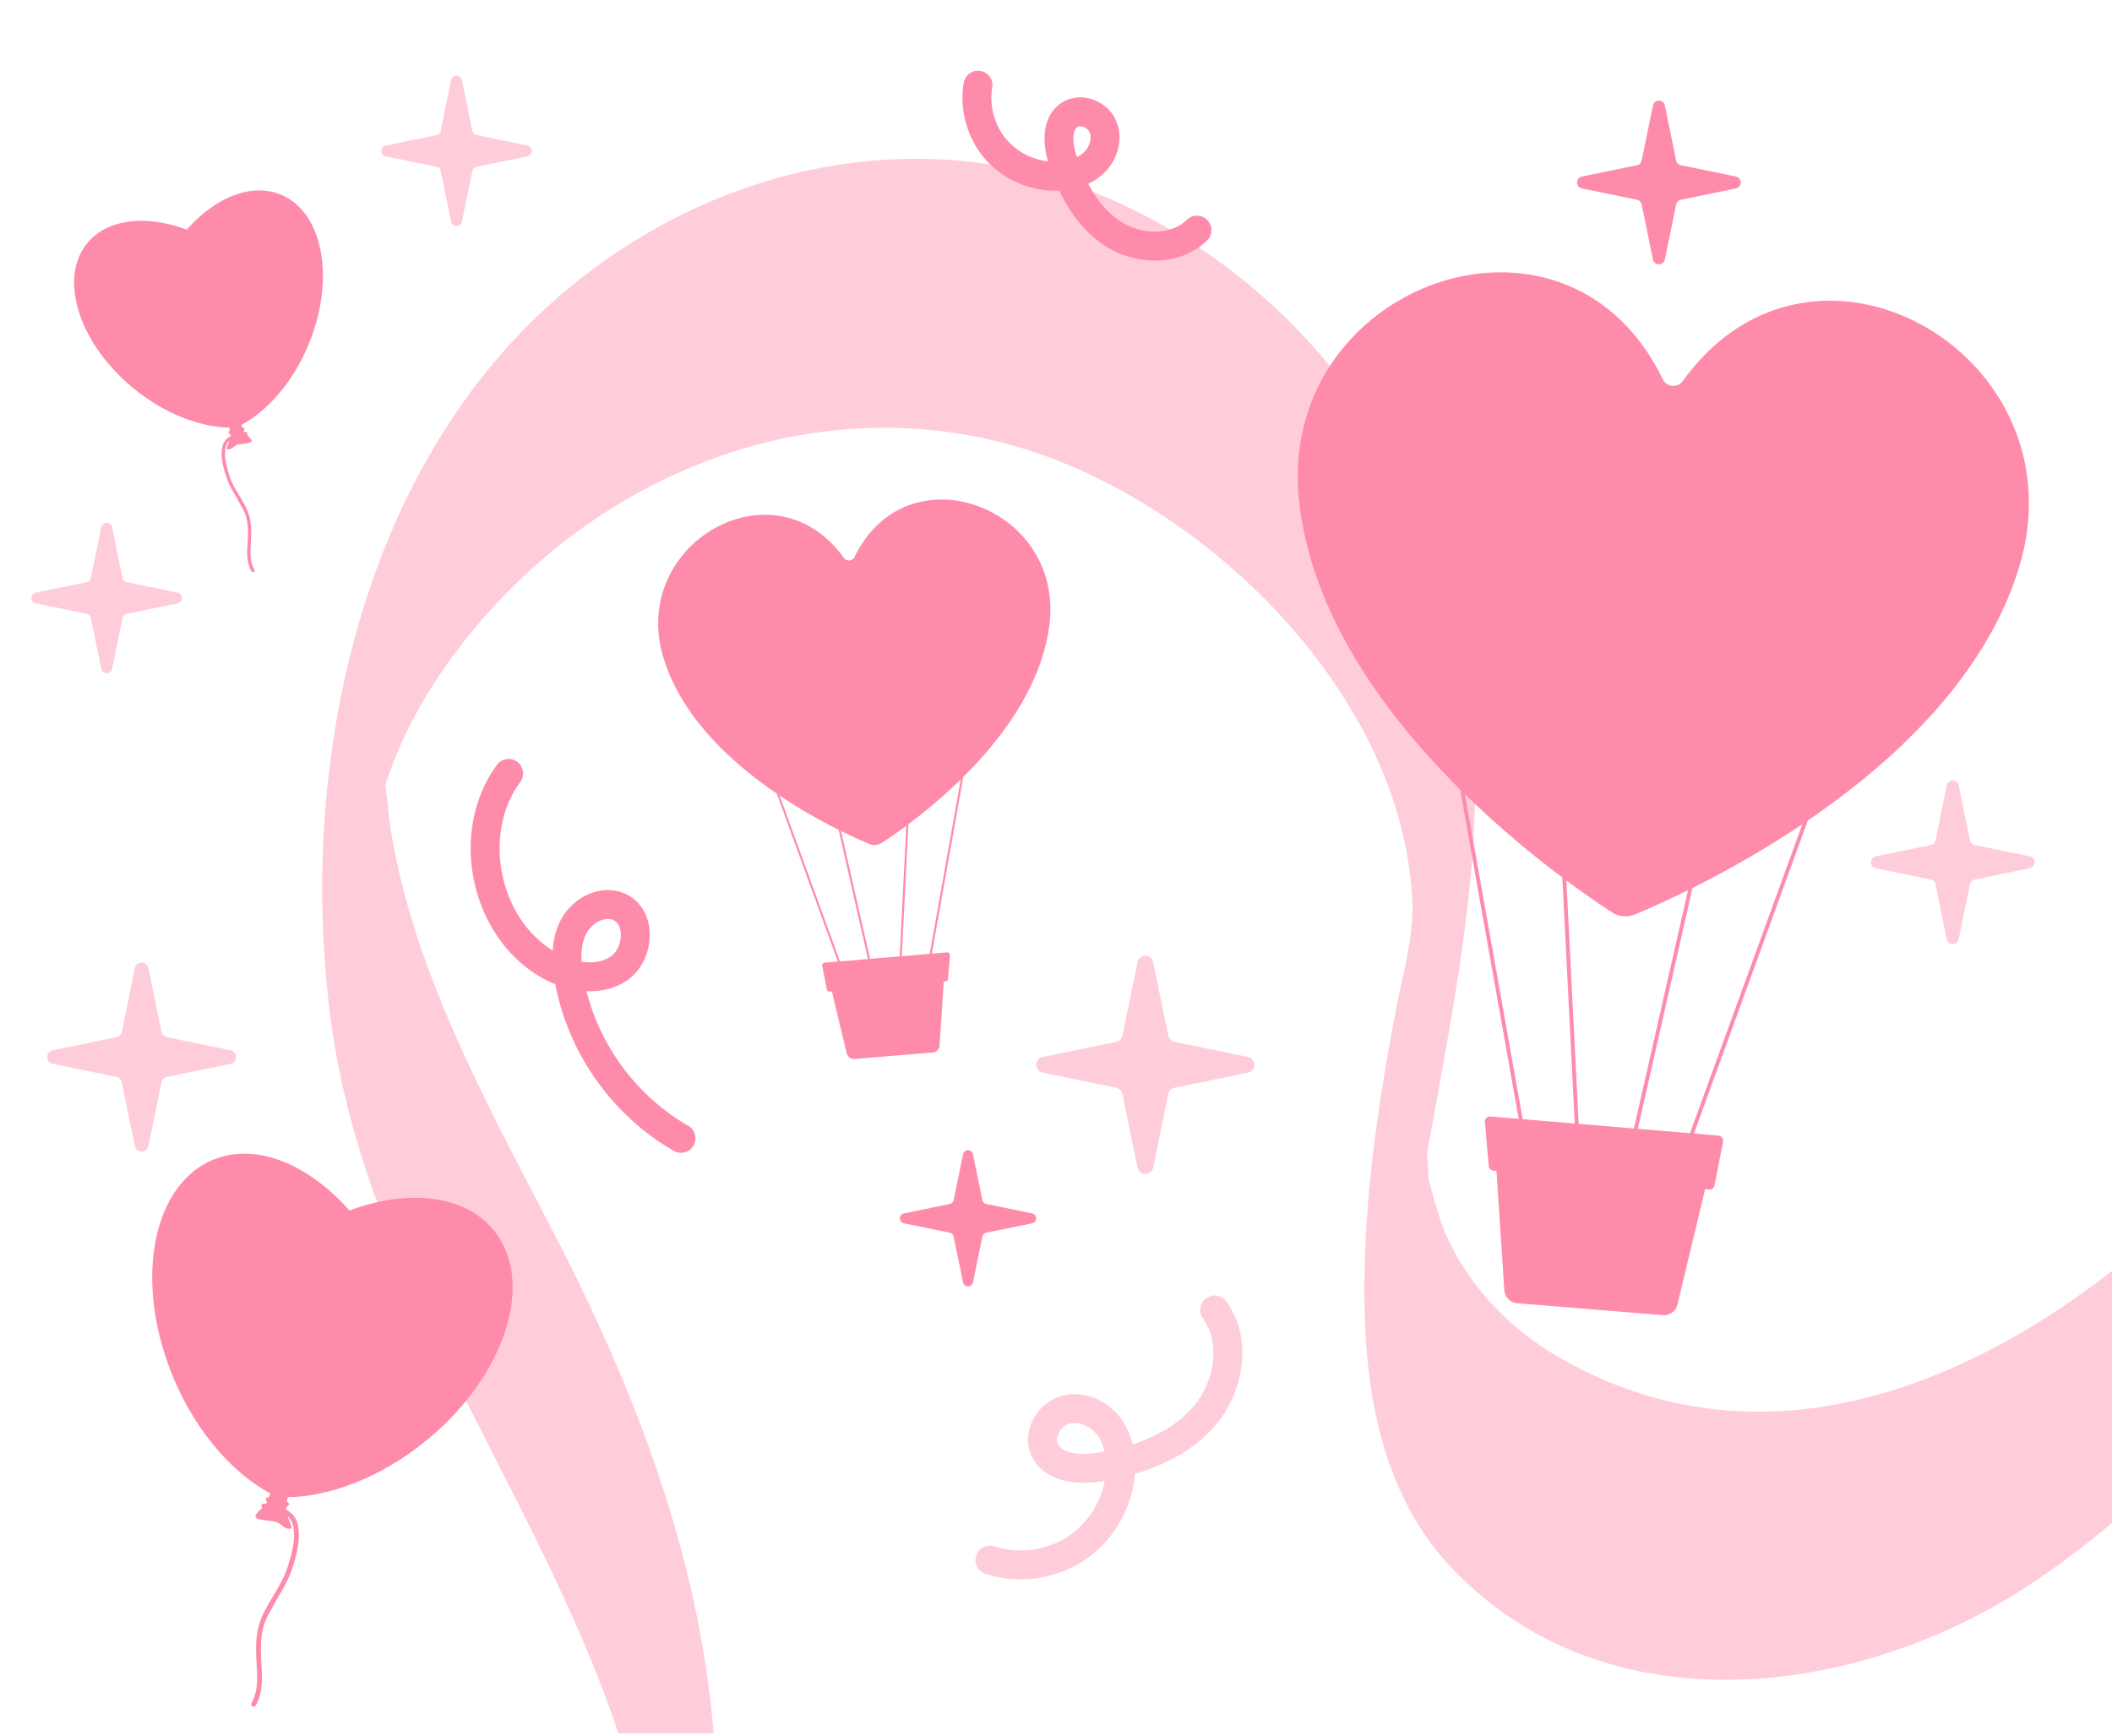
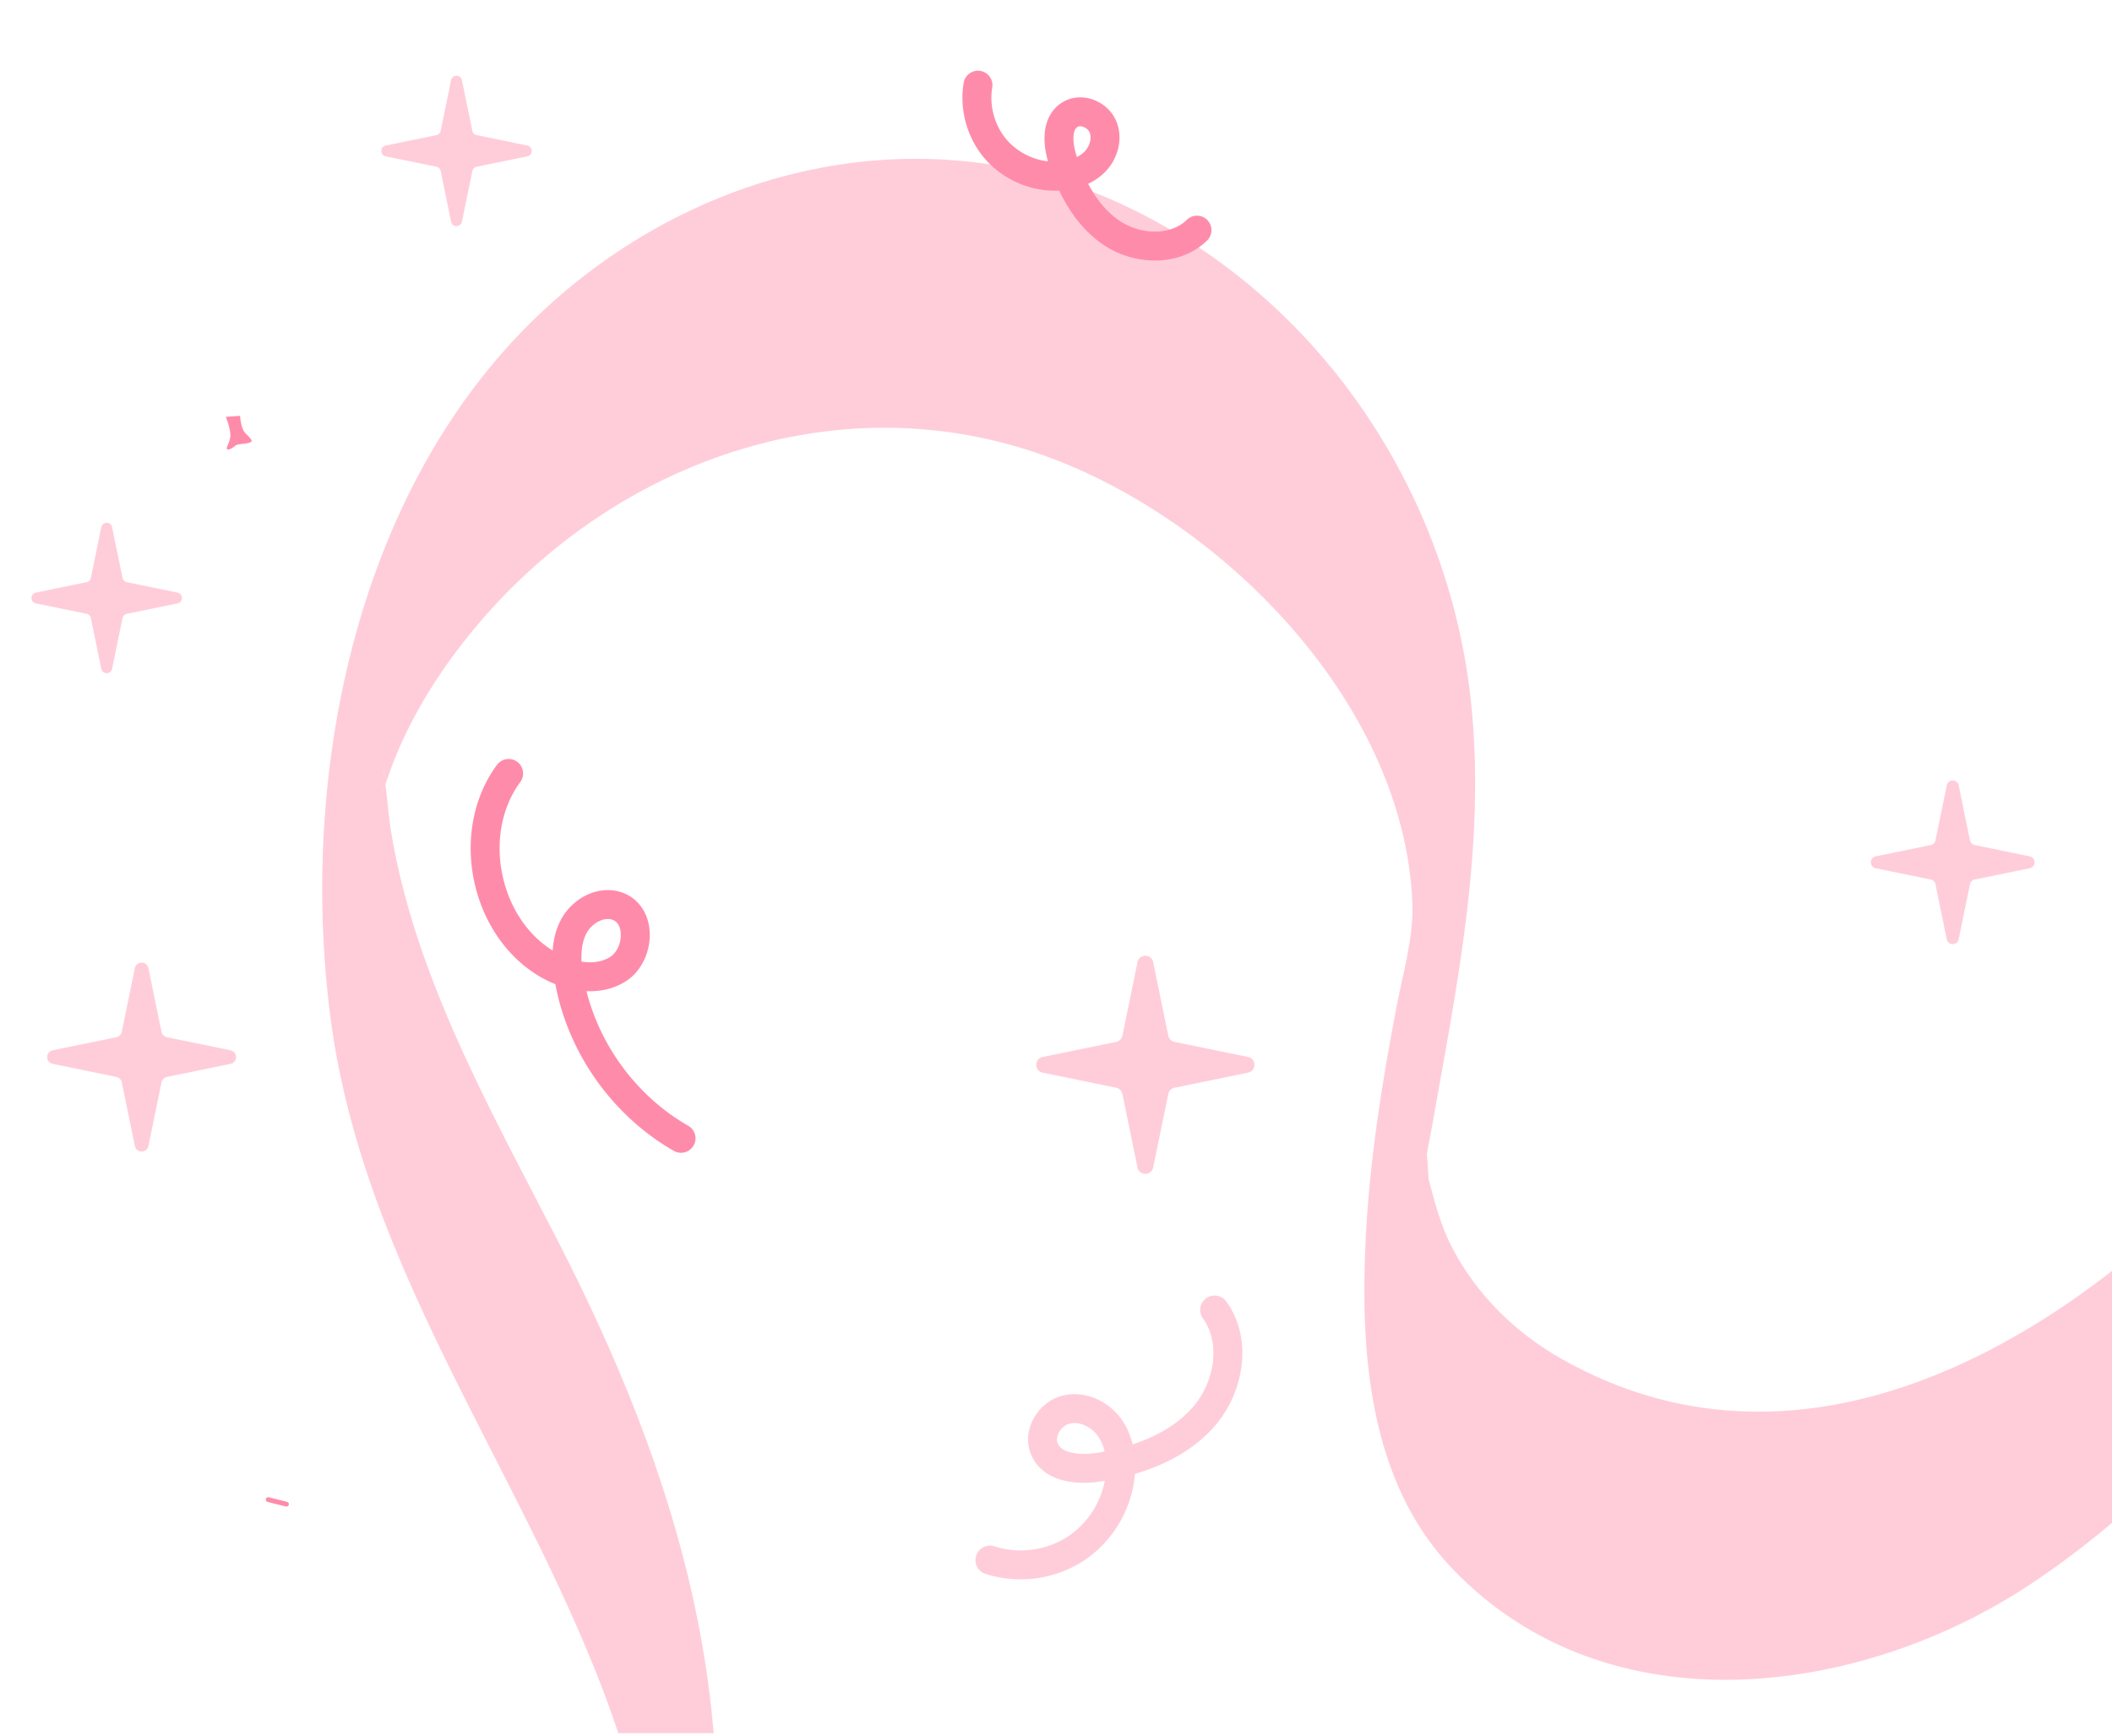
<svg xmlns="http://www.w3.org/2000/svg" width="146" height="120" fill="none">
  <g clip-path="url(#A)">
    <path d="M93.401 247.061c-31.294-3.75-69.858-9.456-83.757-42.736-1.294-3.097-2.255-6.318-2.847-9.612-.24-1.367-.34-2.719-.46-4.1-.202-2.242.179-.57-.011-.033 2.505-6.911 7.29-11.99 12.951-16.475 6.286-4.982 13.32-9.117 18.908-14.955 5.875-6.145 8.89-13.857 10.357-22.195 3.261-18.574-1.589-34.862-10.041-51.291-4.613-8.974-9.851-18.202-11.488-28.296-.16-1.005-.22-2.009-.356-3.022-.326-2.47.091-.385-.143.258-.304.83.467-1.367.591-1.682 1.322-3.475 3.358-6.671 5.723-9.509 9.205-11.057 23.985-16.727 38.017-12.368 12.8 3.978 26.291 17.18 26.793 31.472.082 2.31-.698 4.945-1.142 7.31-.976 5.123-1.794 10.291-2.072 15.517-.42 7.976.14 16.999 5.969 23.097 10.722 11.221 28.146 8.88 39.883 1.135 15.733-10.368 24.866-28.107 40.663-38.443 13.106-8.572 32.017-9.279 40.372 6.459.691 1.302.984 2.642 1.532 3.966 1.246 2.986 2.748-9.288.856-6.323-.518.804-.918 1.668-1.473 2.467-2.142 3.097-4.812 5.778-6.515 9.185-3.581 7.165-5.787 20.38-1.012 27.594s13.661 7.714 21.134 5.494c9.992-2.982 19.602-8.052 29.167-12.165l58.319-24.994c15.756-6.315 34.458-11.147 49.724-.653 3.214 2.206 6.019 4.989 8.156 8.275.918 1.414 1.766 2.934 2.36 4.523.331.882.422 1.921.788 2.773 1.293 3.042-.72-1.02.536-3.031-1.661 2.677-2.571 6.671-3.745 9.641-1.672 4.222-2.99 8.511-3.764 13.002-1.354 7.836-2.313 18.11 3.054 24.811 4.275 5.33 11.161 7.599 17.604 8.69 8.961 1.516 18.248 1.026 27.282 1.149l31.807.418 64.449.848 31.807.418c3.273.047 4.356-18.644 2.173-18.669l-133.913-1.757c-8.458-.113-17.086.213-25.367-1.901-3.315-.839-6.634-2.057-9.467-4.042-1.513-1.063-2.833-2.32-3.897-3.847-.389-.554-.757-1.152-1.063-1.753-.756-1.488-.893-5.148-1.281-1.017-.031.274-1.091 4.61-.059 1.824.221-.602.405-1.209.627-1.811.685-1.823 1.494-3.598 2.222-5.4 1.599-3.942 3.005-7.899 3.926-12.069 1.983-9.069 2.79-19.626-1.555-28.212-8.144-16.083-27.338-19.872-43.301-16.359-9.808 2.166-19.033 6.306-28.218 10.25l-30.066 12.928-30.067 12.928c-8.442 3.634-18.891 9.927-28.447 7.257-1.834-.518-3.646-1.387-5.164-2.566-.734-.571-1.421-1.24-2.005-1.971-.434-.53-1.221-2.551-1.708-2.845l-.52 4.294c-1.068 4.493-1.071 5.599.004 3.325.633-.681 1.128-1.604 1.7-2.355 1.29-1.678 2.659-3.284 3.84-5.043 4.962-7.388 6.303-18.03 5.204-26.777-1.904-15.139-16.998-24.515-31.272-21.213-19.006 4.393-30.24 22.188-43.183 35.189-11.522 11.577-28.507 20.963-44.555 11.881-3.192-1.806-5.839-4.39-7.558-7.657-.802-1.517-1.203-3.092-1.637-4.736-.054-.208-.121-3.067-.216-.859.037-.928.274-1.898.435-2.806 1.719-9.703 3.746-19.422 2.7-29.365-1.547-14.701-10.633-28.101-24.043-34.361-13.593-6.351-29.058-2.819-39.873 7.1-13.003 11.926-17.133 31.842-14.942 48.976 2.52 19.64 16.221 34.899 21.143 53.699.17.648 1.642 9.022 1.44 8.982-1.598-.299 1.504-2.74.081-1.369-.409.395-.824 2.043-1.076 2.529-1.046 2.047-2.382 3.877-3.888 5.603-5.316 6.079-12.307 10.29-18.656 15.139S10.141 165.144 6.97 172.485c-3.627 8.404-4.933 18.009-4.899 27.143.048 15.336 6.104 30.4 17.088 41.16 12.328 12.063 29.323 17.8 45.775 21.06 8.712 1.729 17.517 2.819 26.318 3.874 2.725.327 4.895-18.35 2.173-18.669l-.024.008z" fill="#ffcdda" />
    <g fill="#ff8baa">
-       <path d="M139.595 39.154c1.128-3.751.741-7.244-.607-10.157-2.794-6.038-9.725-9.575-15.901-7.704-1.908.578-3.743 1.671-5.363 3.367a15.55 15.55 0 0 0-1.388 1.679.81.81 0 0 1-1.39-.12 15.37 15.37 0 0 0-1.185-2.043c-1.326-1.927-2.966-3.299-4.764-4.168-8.534-4.127-20.592 2.98-19.171 14.85.935 7.811 6.024 14.67 11.113 19.723l4.048 22.767-1.958-.164a.35.35 0 0 0-.379.38l.186 2.148.078.895a.35.35 0 0 0 .318.319l.218.019.523 7.945.02.304c.031.477.407.86.883.899l10.069.825c.474.039.906-.275 1.017-.738l1.909-7.969.273.024a.35.35 0 0 0 .375-.282l.597-3.031c.023-.12-.022-.232-.101-.311-.056-.057-.127-.099-.214-.106l-1.7-.142 7.871-21.639c6.007-4.1 12.346-9.998 14.623-17.57zM109.13 77.695l-.848-16.826c1.062.788 1.973 1.419 2.645 1.866l.218.144.294.193a1.71 1.71 0 0 0 1.589.143l.66-.28.127-.056c.752-.328 1.734-.775 2.876-1.339l-3.741 16.475-3.82-.321zM101.265 54.9c2.415 2.363 4.809 4.316 6.739 5.762l.857 17.01-3.601-.302-3.995-22.471zm11.954 23.138L117 61.386a69.57 69.57 0 0 0 7.597-4.409l-7.771 21.363-3.607-.302zM45.852 45.439c-.605-2.012-.397-3.886.326-5.449 1.499-3.239 5.217-5.136 8.53-4.133 1.023.31 2.008.897 2.877 1.806a8.32 8.32 0 0 1 .745.901c.194.271.601.236.746-.064a8.22 8.22 0 0 1 .635-1.096c.712-1.034 1.591-1.77 2.556-2.236 4.578-2.214 11.047 1.598 10.284 7.966-.502 4.19-3.232 7.87-5.961 10.58l-2.171 12.213 1.05-.088c.116-.01.213.088.203.204l-.1 1.152-.042.48c-.008.091-.08.163-.171.171l-.117.01-.28 4.262-.011.163a.52.52 0 0 1-.474.482l-5.401.443a.52.52 0 0 1-.546-.396l-1.024-4.275-.147.013c-.096.008-.182-.057-.201-.151l-.32-1.626c-.013-.064.011-.124.054-.167.03-.03.068-.053.115-.057l.912-.076-4.222-11.608c-3.222-2.199-6.623-5.363-7.845-9.425zm16.343 20.675l.455-9.026a34.58 34.58 0 0 1-1.419 1.001l-.117.077-.158.103c-.255.165-.572.194-.852.077l-.354-.151-.069-.03a35.69 35.69 0 0 1-1.543-.718l2.007 8.838 2.05-.172zm4.219-12.228a36.69 36.69 0 0 1-3.615 3.091l-.46 9.125 1.932-.162 2.143-12.054zm-6.413 12.412l-2.028-8.932c-1.155-.578-2.591-1.369-4.075-2.365l4.168 11.46 1.935-.162zm6.577 13.485a.35.35 0 0 1 .679 0l.653 3.181c.028.136.134.242.27.27l3.181.653a.35.35 0 0 1 0 .679l-3.181.653c-.136.028-.242.134-.27.27l-.653 3.181a.35.35 0 0 1-.679 0l-.653-3.181c-.028-.136-.134-.242-.27-.27l-3.181-.653a.35.35 0 0 1 0-.679l3.181-.653c.136-.028.242-.134.27-.27l.653-3.181z" />
-     </g>
+       </g>
    <g fill="#ffcdda">
      <path d="M78.634 66.516c.121-.589.963-.589 1.084 0l1.044 5.08c.044.217.214.386.431.431l5.08 1.043c.589.121.589.963 0 1.084l-5.08 1.044c-.217.044-.386.214-.431.431l-1.044 5.08c-.121.589-.963.589-1.084 0l-1.043-5.08c-.045-.217-.214-.386-.431-.431l-5.08-1.044c-.589-.121-.589-.963 0-1.084l5.08-1.043c.217-.045.386-.214.431-.431l1.043-5.08zM31.184 5.539c.083-.406.664-.406.748 0l.72 3.504a.38.38 0 0 0 .297.297l3.504.72c.406.083.406.664 0 .748l-3.504.72a.38.38 0 0 0-.297.297l-.72 3.504c-.084.406-.664.406-.748 0l-.72-3.504a.38.38 0 0 0-.297-.297l-3.503-.72c-.406-.084-.406-.664 0-.748l3.503-.72a.38.38 0 0 0 .297-.297l.72-3.504zM7.002 36.445c.083-.406.664-.406.748 0l.72 3.504a.38.38 0 0 0 .297.297l3.503.72c.406.084.406.664 0 .748l-3.503.72a.38.38 0 0 0-.297.297l-.72 3.503c-.083.406-.664.406-.748 0l-.72-3.503a.38.38 0 0 0-.297-.297l-3.504-.72c-.406-.083-.406-.664 0-.748l3.504-.72a.38.38 0 0 0 .297-.297l.72-3.504zm127.58 17.828a.42.42 0 0 1 .815 0l.785 3.822c.034.163.161.291.324.324l3.823.785a.42.42 0 0 1 0 .816l-3.823.785c-.163.034-.29.161-.324.324l-.785 3.822a.42.42 0 0 1-.815 0l-.786-3.822c-.033-.163-.161-.29-.324-.324l-3.822-.785a.42.42 0 0 1 0-.816l3.822-.785c.163-.033.291-.161.324-.324l.786-3.822z" />
    </g>
-     <path d="M114.271 7.276a.42.42 0 0 1 .816 0l.785 3.822c.033.163.161.29.324.324l3.822.785a.42.42 0 0 1 0 .816l-3.822.785c-.163.034-.291.161-.324.324l-.785 3.822a.42.42 0 0 1-.816 0l-.785-3.822c-.034-.163-.161-.29-.324-.324l-3.823-.785a.42.42 0 0 1 0-.816l3.823-.785c.163-.034.29-.161.324-.324l.785-3.822z" fill="#ff8baa" />
    <path d="M9.321 66.93c.105-.51.834-.51.939 0l.904 4.4a.48.48 0 0 0 .373.373l4.4.904c.51.105.51.834 0 .939l-4.399.904a.48.48 0 0 0-.373.373l-.904 4.399c-.105.51-.834.51-.939 0l-.904-4.399a.48.48 0 0 0-.373-.373l-4.4-.904c-.51-.105-.51-.834 0-.939l4.4-.904a.48.48 0 0 0 .373-.373l.904-4.4z" fill="#ffcdda" />
    <g fill="#ff8baa">
      <path d="M16.596 28.745s.034.671.252 1.051c.135.238.672.608.525.739-.172.152-.778.136-.985.212s-.364.327-.615.324c-.296-.006.167-.464.154-.994s-.316-1.259-.316-1.259l.988-.071-.003-.002z" />
-       <path d="M9.256 26.864a13.04 13.04 0 0 0 1.238.9c1.969 1.267 4.067 1.878 5.848 1.793 1.611-.765 3.171-2.296 4.311-4.339.242-.436.467-.896.667-1.378 1.882-4.511 1.036-9.159-1.892-10.379-2.037-.851-4.545.184-6.518 2.415-2.792-1.037-5.491-.766-6.886.945-2.003 2.458-.557 6.956 3.231 10.046l.002-.003zm8.256 12.691s.02-.005.028-.012c.056-.031.074-.101.043-.157-.27-.475-.28-1.053-.261-1.501l.015-.306c.043-.806.086-1.569-.274-2.364-.149-.333-.34-.649-.522-.954-.243-.406-.495-.827-.649-1.281-.217-.639-.421-1.376-.302-2.012.112-.59.586-.692 1.137-.811l.297-.067c.062-.016.099-.077.083-.139s-.077-.099-.139-.083l-.29.066c-.551.119-1.173.252-1.313.992-.13.686.083 1.461.309 2.126.162.478.421.909.67 1.326l.512.931c.337.744.299 1.445.255 2.258l-.017.309c-.021.48-.01 1.097.289 1.624.026.045.078.068.127.055l.003.002z" />
-       <path d="M15.941 30.003l.875-.219c.062-.016.099-.077.083-.139s-.077-.099-.139-.083l-.875.219c-.062.015-.099.077-.083.139s.077.099.139.083zm2.876 72.321s-.049.972-.364 1.521c-.196.344-.973.881-.76 1.071.249.22 1.126.197 1.427.306s.527.474.89.47c.429-.009-.242-.673-.223-1.441s.457-1.823.457-1.823l-1.43-.102.004-.002z" />
-       <path d="M29.449 99.599a18.84 18.84 0 0 1-1.793 1.304c-2.852 1.834-5.89 2.72-8.47 2.596-2.333-1.108-4.594-3.325-6.244-6.284a19.49 19.49 0 0 1-.966-1.995c-2.726-6.534-1.5-13.267 2.74-15.034 2.951-1.232 6.584.266 9.441 3.498 4.043-1.502 7.954-1.109 9.974 1.369 2.901 3.56.806 10.075-4.68 14.551l-.002-.004zM17.49 117.981s-.029-.007-.04-.017c-.081-.044-.107-.146-.062-.227.391-.688.406-1.525.378-2.175l-.022-.443c-.063-1.167-.124-2.273.397-3.424.217-.482.492-.939.757-1.382.353-.588.717-1.198.94-1.856.314-.926.609-1.993.437-2.915-.162-.854-.849-1.002-1.647-1.175l-.43-.097c-.09-.023-.143-.111-.12-.201s.111-.143.201-.121l.42.095c.797.173 1.699.365 1.902 1.437.188.994-.12 2.116-.447 3.08-.235.693-.61 1.317-.97 1.92l-.741 1.349c-.489 1.077-.432 2.093-.369 3.27l.025.447c.031.695.015 1.59-.419 2.353-.037.066-.113.098-.184.08l-.004.002z" />
      <path d="M19.765 104.147l-1.267-.318c-.09-.022-.143-.111-.12-.201s.111-.143.201-.12l1.267.317c.09.023.143.111.12.201s-.111.143-.201.121z" />
    </g>
    <g stroke-width="2" stroke-linecap="round" stroke-linejoin="round">
      <path d="M68.431 107.853a7.02 7.02 0 0 0 5.969-.815 7 7 0 0 0 3.055-5.192c.089-1.139-.123-2.346-.82-3.252s-1.929-1.447-3.027-1.116-1.856 1.641-1.408 2.695c.576 1.362 2.448 1.474 3.904 1.232 2.646-.445 5.317-1.433 7.086-3.444s2.348-5.225.776-7.399" stroke="#ffcdda" />
      <g stroke="#ff8baa">
        <path d="M67.605 5.889c-.271 1.601.227 3.315 1.314 4.519a5.47 5.47 0 0 0 4.362 1.766c.89-.062 1.798-.364 2.418-1.006s.897-1.656.516-2.467-1.48-1.246-2.244-.779c-.986.601-.858 2.06-.504 3.157.646 1.993 1.716 3.944 3.472 5.08s4.307 1.216 5.806-.248M47.078 78.693c-4.007-2.294-6.914-6.409-7.725-10.958-.223-1.231-.28-2.563.3-3.672s1.966-1.872 3.126-1.378c1.632.693 1.423 3.385-.077 4.322s-3.521.487-5.021-.443c-4.237-2.633-5.485-9.078-2.52-13.095" />
      </g>
    </g>
  </g>
  <defs>
    <clipPath id="A">
      <path fill="#fff" transform="translate(0 .819)" d="M0 0h146v119H0z" />
    </clipPath>
  </defs>
</svg>